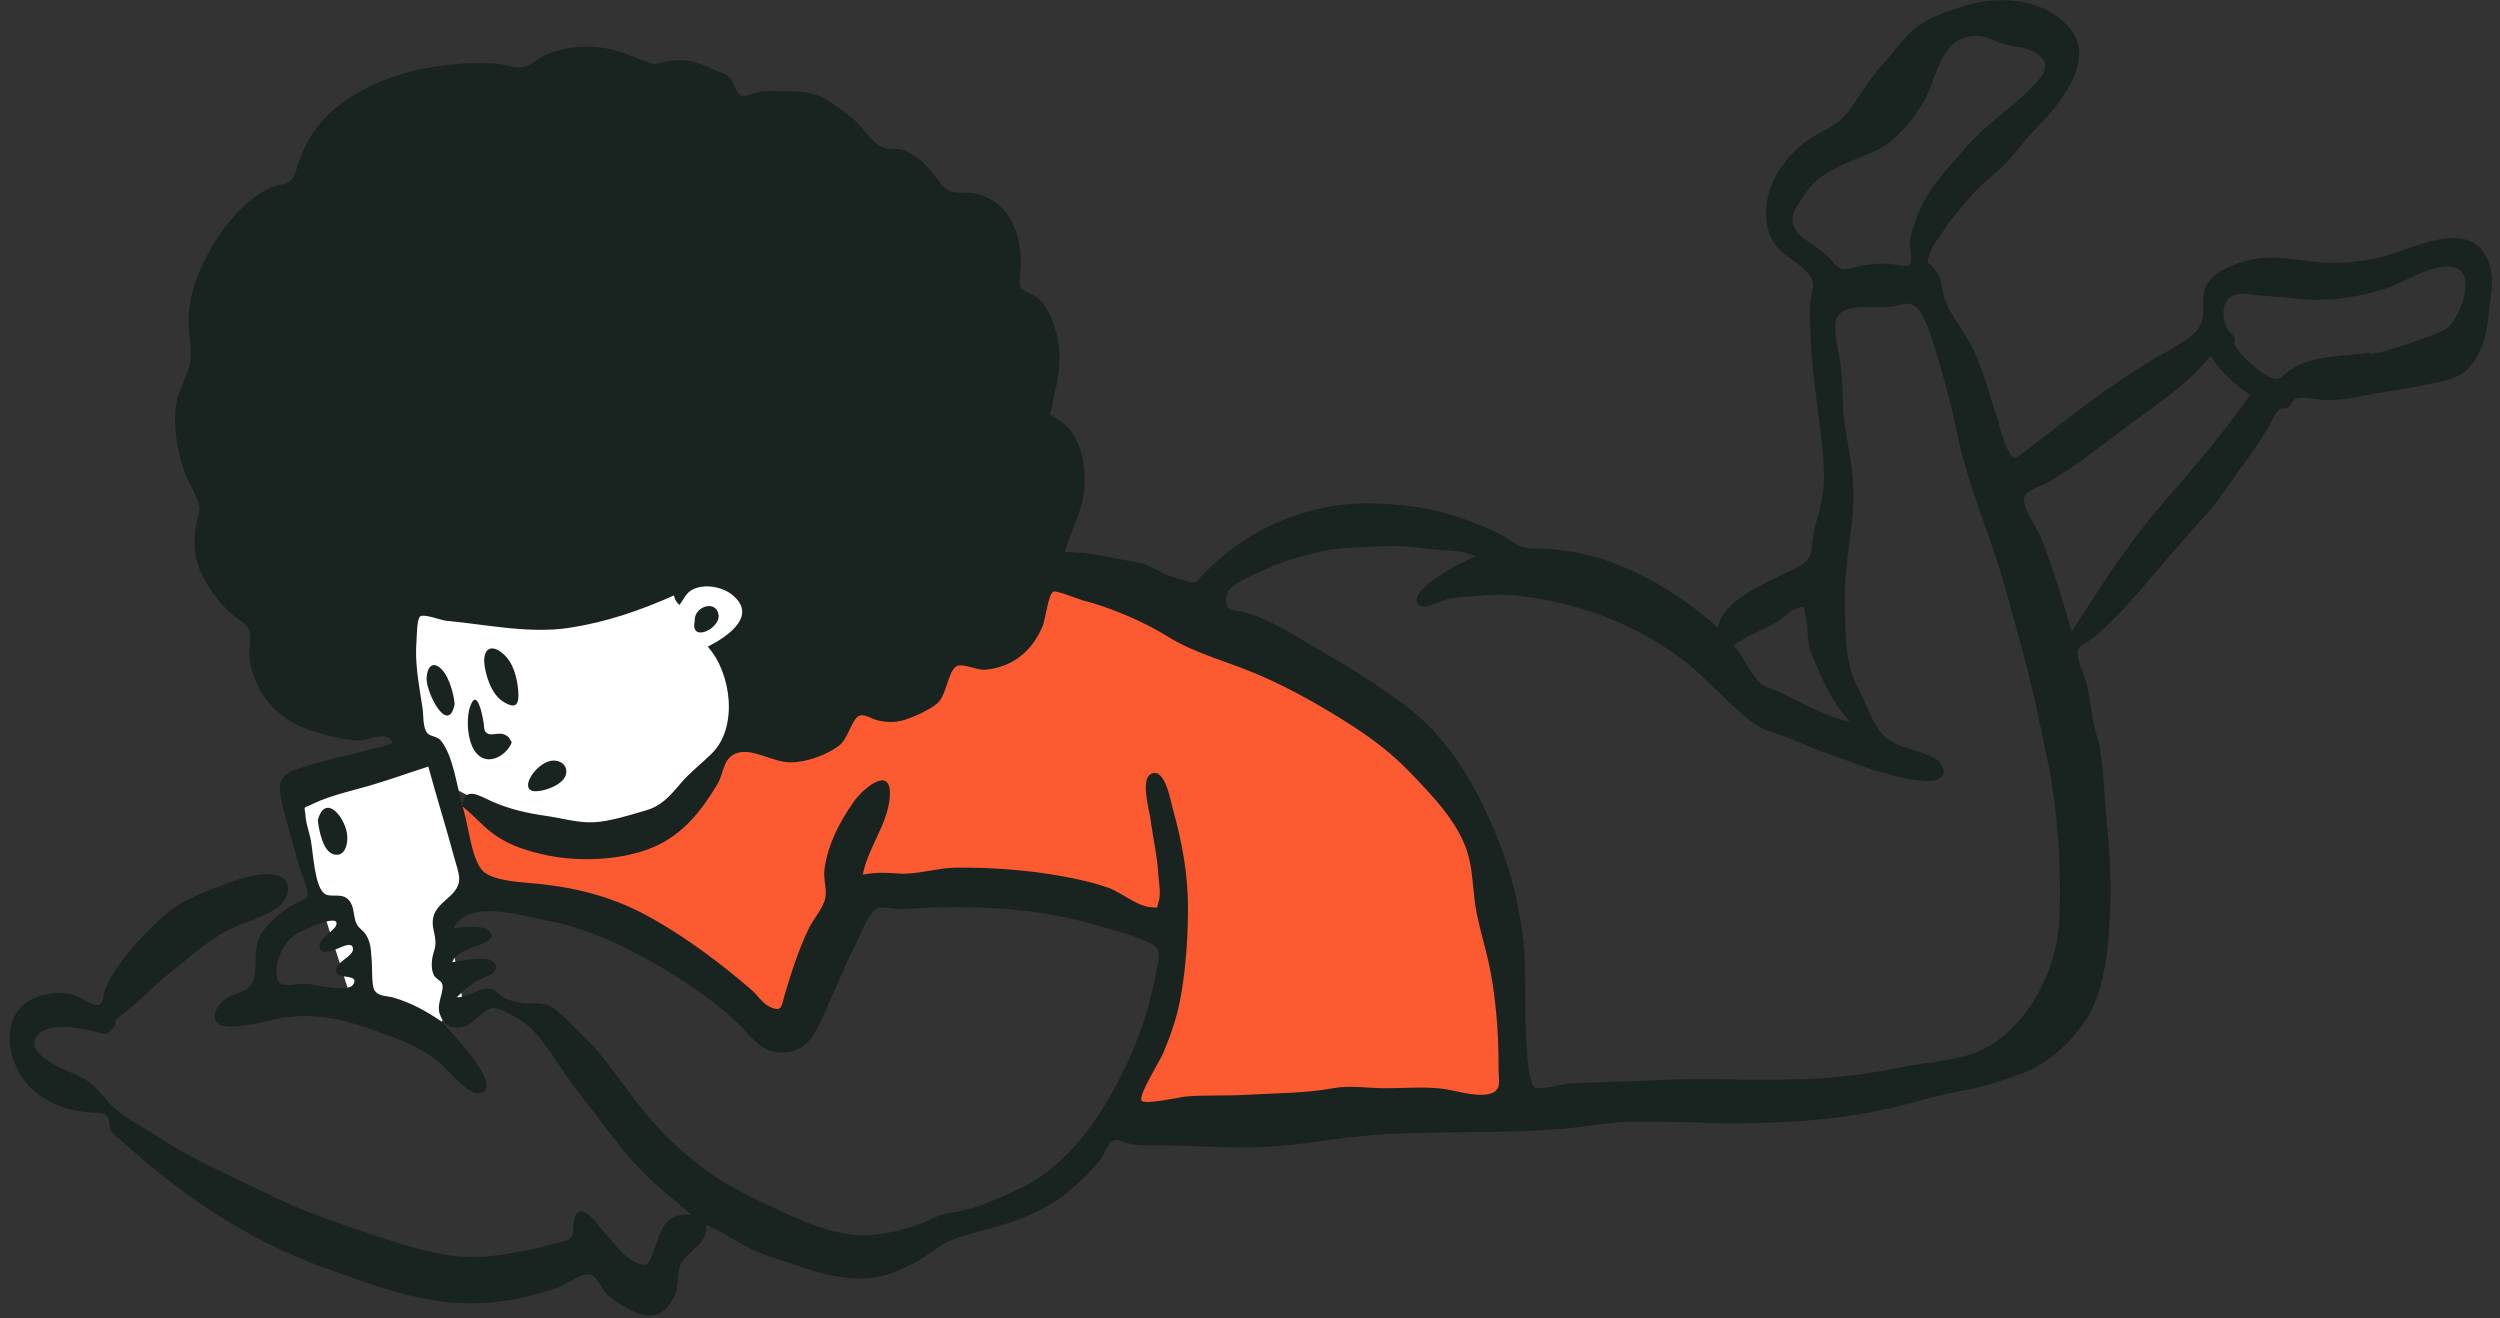
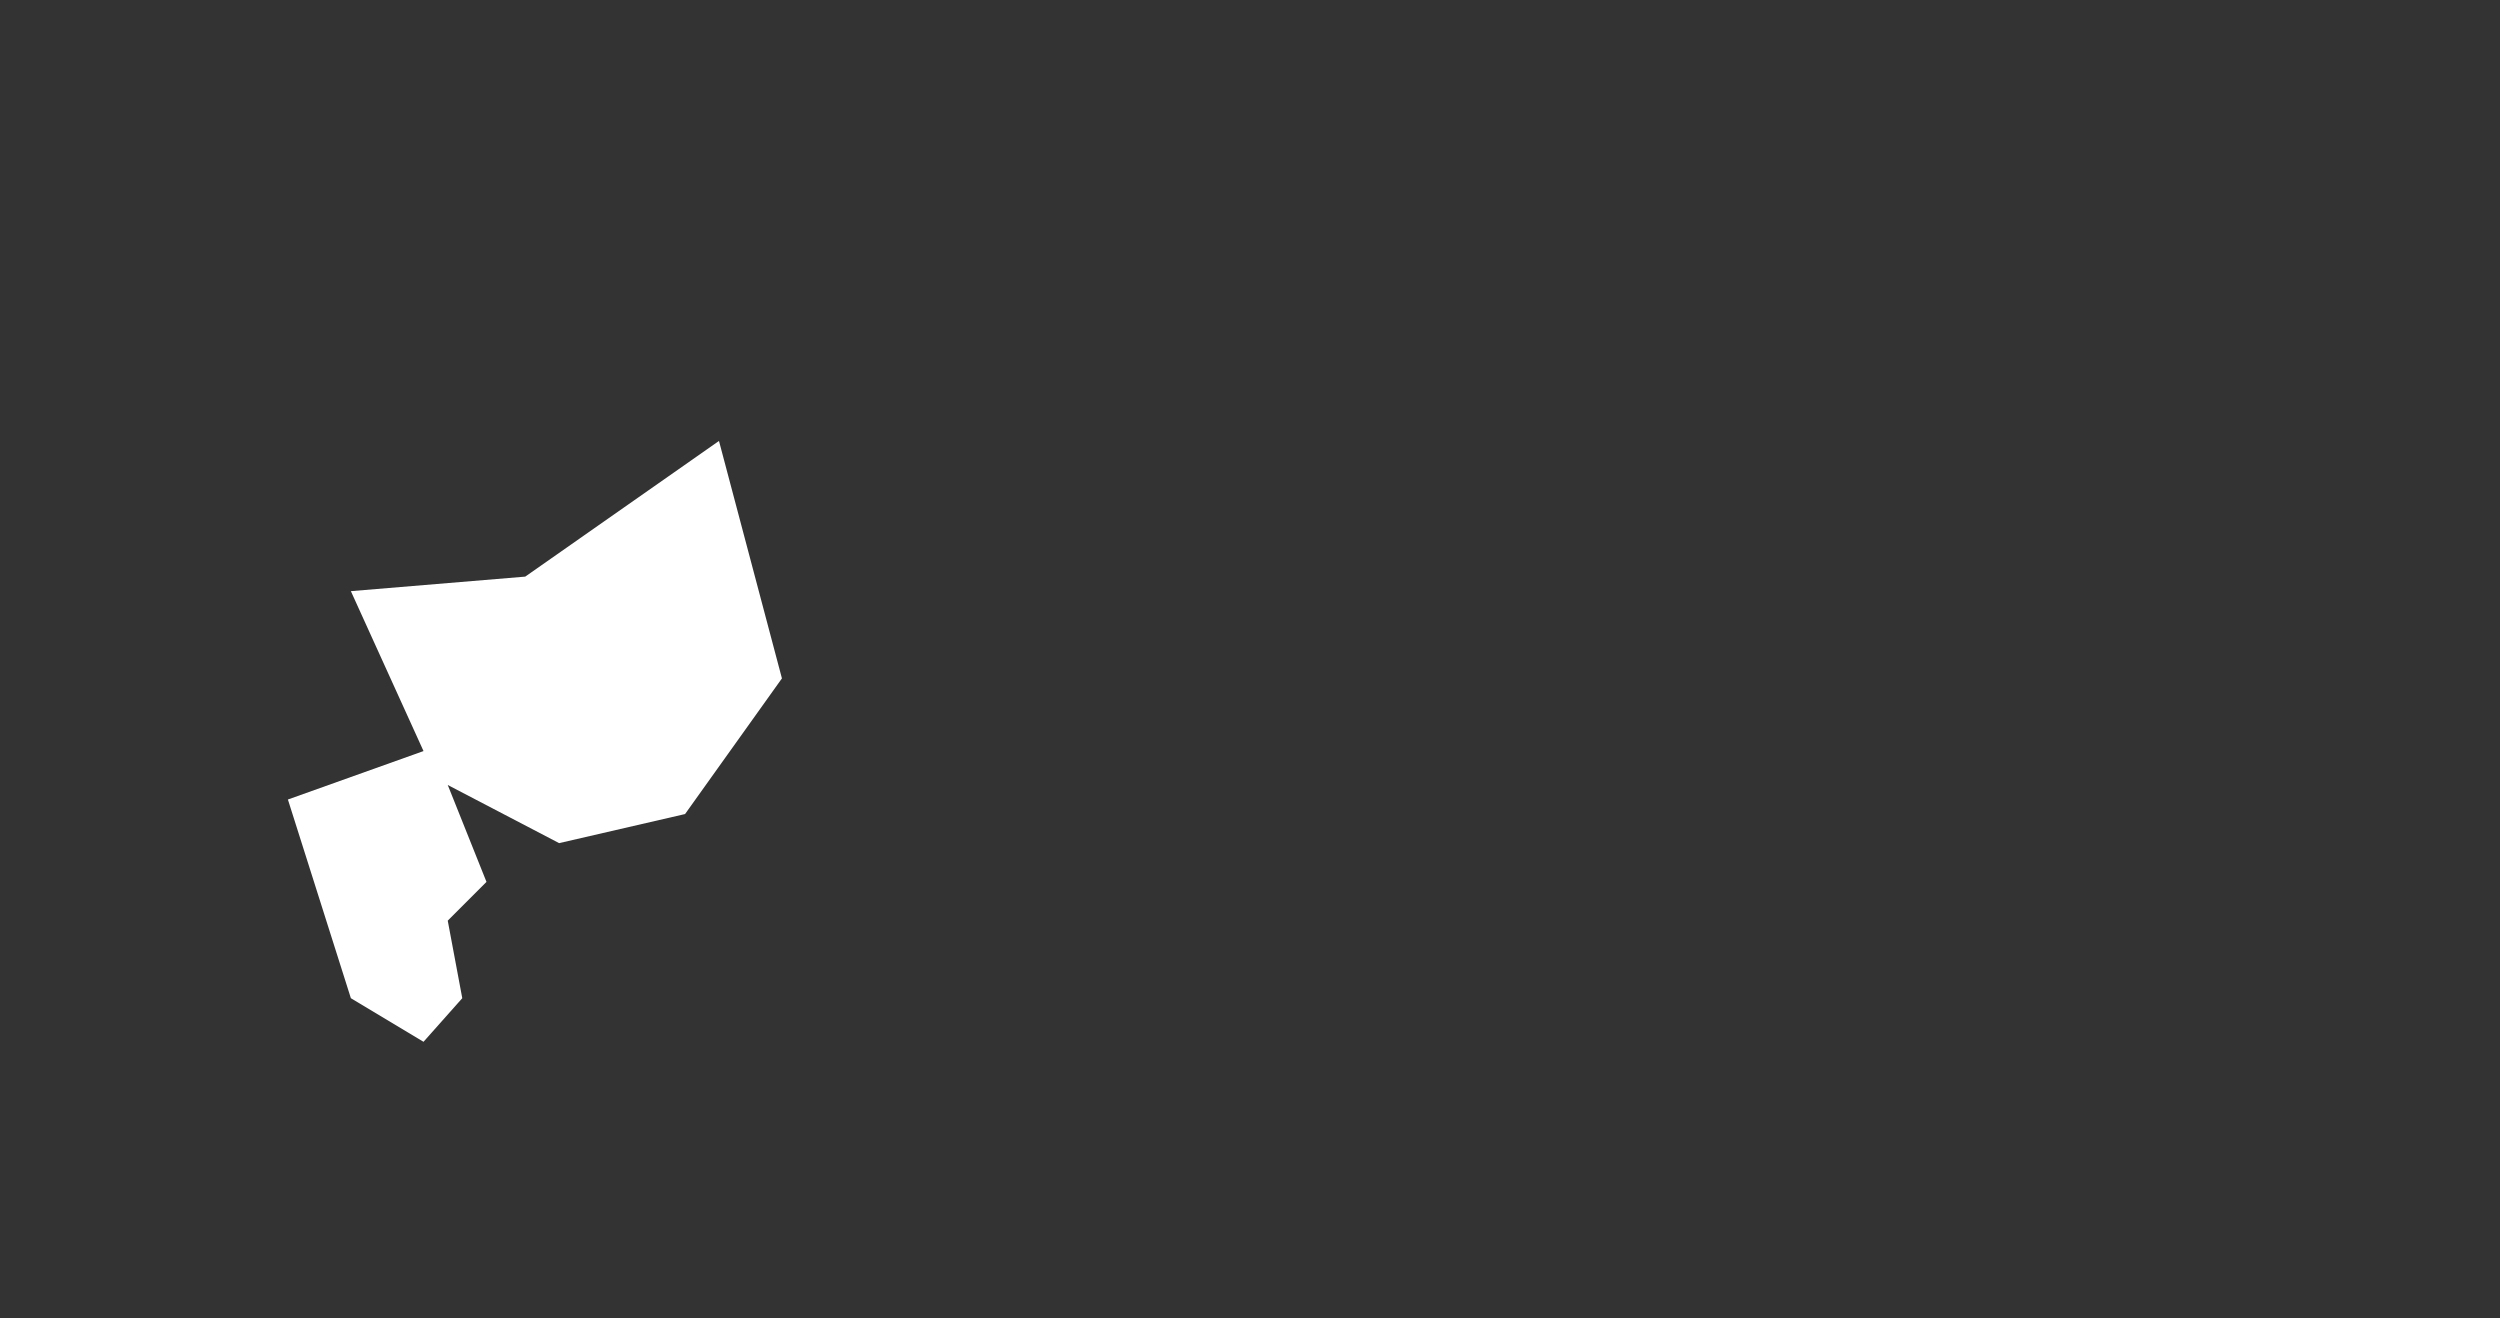
<svg xmlns="http://www.w3.org/2000/svg" width="239" height="126" viewBox="0 0 239 126" fill="none">
  <rect x="0" y="0" width="239" height="126" fill="#333333" stroke="none" />
  <g clip-path="url(#clip0_20426_14209)">
    <path d="M40.488 71.802L33.543 56.515L50.212 55.125L68.734 42.154L74.753 64.853L65.492 77.823L53.453 80.603L42.804 75.044L46.508 84.309L42.804 88.015L44.193 95.427L40.488 99.596L33.543 95.427L27.523 76.434L40.488 71.802Z" fill="white" />
-     <path fill-rule="evenodd" clip-rule="evenodd" d="M44.209 76.913L44.852 84.979L57.064 87.883L66.385 92.077L73.776 98.529L77.311 95.626L81.811 85.624L86.953 84.656L105.593 86.592L112.021 88.528L109.771 99.497L107.522 107.563L144.802 105.304L143.517 86.592L135.803 69.493L105.272 54.653L82.454 57.556L66.385 75.3L59.314 79.172L46.78 78.527" fill="#FC5A31" />
-     <path fill-rule="evenodd" clip-rule="evenodd" d="M197.928 2.779C200.44 5.834 196.74 10.154 194.641 12.286C193.623 13.321 192.779 14.517 191.783 15.578C190.8 16.626 189.566 17.451 188.682 18.462L188.01 19.228C187.268 20.074 186.502 20.969 185.909 21.884C185.418 22.641 184.69 23.487 184.447 24.366L184.411 24.496C184.123 25.558 184.395 24.95 184.827 25.577L184.935 25.74C185.331 26.333 185.484 26.441 185.631 27.314L185.645 27.404C185.801 28.392 186.022 29.116 186.556 29.961L186.798 30.339C187.606 31.593 188.442 32.801 189.006 34.2C189.831 36.246 190.414 38.324 191.071 40.429C191.327 41.25 191.499 42.191 191.913 42.947L192.003 43.11C192.482 43.959 192.615 43.905 193.323 43.364L193.456 43.261C196.065 41.261 198.703 39.146 201.422 37.24C202.98 36.147 204.598 35.078 206.241 34.121L206.38 34.042C207.557 33.373 209.816 32.248 210.359 31.077C211.107 29.46 209.942 27.977 211.546 26.488C212.591 25.519 214.294 24.982 215.655 24.746C217.579 24.414 219.705 24.889 221.627 25.061C223.57 25.235 225.47 25.045 227.375 24.648C230.292 24.039 235.896 20.67 237.786 24.717C238.596 26.451 238.077 28.368 237.909 30.152L237.898 30.265C237.763 31.847 237.299 33.527 236.314 34.828C235.189 36.315 233.55 36.393 231.846 36.788C229.987 37.218 228.084 37.396 226.217 37.778L225.751 37.878C224.758 38.102 223.779 38.211 222.759 38.258C221.852 38.3 220.544 37.932 219.747 38.048C218.993 38.158 219.25 38.636 218.72 38.966C218.505 39.1 218.067 39.004 217.933 39.112C217.564 39.409 217.457 39.667 217.189 40.204C216.335 41.91 215.043 43.573 213.945 45.136C213.021 46.453 211.95 48.065 210.862 49.24C208.556 51.732 206.317 54.477 204.041 57.08C202.883 58.404 201.494 59.813 200.149 60.952C199.734 61.303 198.894 61.62 198.682 62.112C198.379 62.813 199.203 64.357 199.395 65.062C199.852 66.738 199.914 68.469 200.399 70.12C200.842 71.627 201.016 73.264 201.12 74.842L201.134 75.067C201.367 78.786 201.875 82.314 201.756 86.037L201.726 86.929C201.623 89.82 201.432 92.618 200.422 95.476C199.408 98.345 196.37 101.468 193.545 102.525L192.988 102.732C191.514 103.278 190.113 103.764 188.609 104.067L187.832 104.224C186.398 104.513 184.921 104.822 183.517 105.224C180.438 106.104 177.193 106.718 173.995 107.02C169.903 107.405 165.633 107.442 161.551 107.3C159.69 107.236 157.777 107.232 155.94 107.237C154.036 107.243 152.243 107.618 150.34 107.818C143.624 108.523 136.527 107.956 129.815 108.646C126.498 108.986 123.185 109.642 119.811 109.681C116.789 109.716 113.725 109.517 110.77 109.503C109.833 109.499 109.017 109.574 108.08 109.359C107.587 109.245 106.892 108.804 106.394 109.058C105.958 109.281 105.63 110.218 105.36 110.617C104.77 111.49 104.051 112.192 103.292 112.915C100.415 115.659 97.564 116.665 93.871 117.667L92.953 117.913C91.429 118.324 90.561 118.612 89.212 119.573L89.102 119.653C87.86 120.554 86.603 121.201 85.174 121.733C82.415 122.758 79.17 121.994 76.556 121.108L76.43 121.065C75.155 120.627 73.814 120.229 72.511 119.709C70.735 119.002 69.27 117.826 67.52 117.103C67.721 118.971 65.696 119.598 65.082 120.854C64.685 121.665 64.925 122.938 64.502 123.855C64.11 124.706 63.503 125.51 62.557 125.732C61.267 126.035 58.962 124.6 58.056 123.762C57.553 123.297 57.104 122.059 56.488 121.853C55.685 121.584 54.213 122.773 53.453 123.041C49.815 124.326 46.129 124.932 42.223 124.42C38.265 123.901 34.637 122.495 30.926 121.162C23.657 118.551 17.331 114.252 11.639 109.076C11.322 108.787 10.863 108.531 10.644 108.153C10.454 107.824 10.47 107.045 10.346 106.861C9.975 106.314 9.419 106.41 8.724 106.358C6.575 106.196 4.868 105.676 3.202 104.236C0.581 101.968 -0.389 96.68 3.63 95.275C4.657 94.916 5.788 94.845 6.85 95.066C7.288 95.157 8.917 96.145 9.333 96.079C9.964 95.979 9.841 95.166 10.009 94.732C10.434 93.631 11.032 92.663 11.754 91.729C12.952 90.177 14.413 88.617 15.912 87.354C17.294 86.189 18.794 85.574 20.401 84.95L21.431 84.55C22.776 84.033 25.181 83.239 26.51 83.679C28.312 84.275 27.43 86.245 26.295 86.934C24.674 87.919 22.728 88.322 21.085 89.318C19.272 90.417 17.616 91.923 15.957 93.244C14.622 94.307 13.465 95.62 12.109 96.639L11.921 96.782C11.573 97.052 11.144 97.406 11.05 97.531C11.011 97.583 11.059 98.004 10.881 98.19L10.578 98.51C10.137 98.964 10.097 98.889 9.22 98.668L8.808 98.567C7.284 98.206 4.286 97.624 3.4 99.254C2.55 100.818 6.029 102.227 7.171 102.704C8.848 103.404 9.24 104.107 10.438 105.441C11.627 106.765 13.577 107.679 15.095 108.661L15.241 108.756C18.564 110.959 22.3 112.521 25.858 114.271C28.951 115.792 32.25 116.932 35.49 118.006L36.653 118.391C38.832 119.11 41.443 119.882 43.729 120.103C45.885 120.313 47.915 119.997 50.018 119.595L50.455 119.511C51.359 119.335 52.041 119.2 52.986 118.867C53.407 118.718 54.094 118.696 54.428 118.436C54.947 118.033 54.731 117.712 54.823 117.023C55.221 114.035 57.275 117.308 58.215 118.348L58.243 118.379C58.957 119.155 59.661 120.108 60.601 120.599L60.724 120.662C61.775 121.183 61.991 120.899 62.35 119.963L62.418 119.784C63.107 117.916 63.426 115.855 66.099 116.128C63.941 114.281 61.885 112.712 60.038 110.493C58.217 108.303 56.513 105.95 54.766 103.7C53.334 101.855 52.087 99.31 50.228 97.855L50.138 97.787C49.476 97.299 47.822 96.336 47.174 96.358C46.156 96.391 45.252 98.054 44.156 98.193C42.945 98.346 42.388 97.923 42.042 96.939C41.683 95.918 42.541 94.744 42.251 94.002C42.17 93.795 41.655 93.548 41.496 93.248C41.256 92.798 41.239 92.206 41.31 91.707C41.417 90.963 41.681 90.659 41.624 89.911C41.559 89.041 41.178 88.404 41.478 87.495C41.793 86.539 42.763 86.015 43.368 85.309C44.266 84.26 43.832 83.465 43.469 82.138L43.448 82.062C42.661 79.125 41.744 76.222 40.946 73.286C39.11 73.868 37.315 74.526 35.47 75.068C33.76 75.57 31.66 76.022 30.036 76.789L29.751 76.928C28.88 77.343 29.139 76.958 29.209 78.016C29.256 78.727 29.556 79.52 29.695 80.22C29.953 81.514 30.065 84.852 31.077 85.47C31.69 85.844 32.677 85.3 33.351 86.056C33.918 86.692 33.748 87.616 34.09 88.323C34.302 88.762 34.713 88.929 34.968 89.333C35.484 90.148 35.448 90.837 35.53 91.735L35.539 91.832C35.598 92.428 35.507 94.211 35.803 94.674C36.198 95.291 36.98 95.184 37.64 95.376C39.303 95.861 40.834 96.704 42.246 97.686L42.295 97.745C43.186 98.791 48.178 103.846 45.946 104.501C44.846 104.823 42.9 102.344 42.108 101.67C40.882 100.626 39.596 99.94 38.1 99.364L37.251 99.038C33.929 97.772 30.835 96.74 27.169 97.278C25.465 97.528 23.394 98.284 21.681 98.117C19.958 97.95 20.404 96.412 21.482 95.553C22.445 94.786 23.787 95.002 24.21 93.715C24.636 92.415 24.178 90.772 24.863 89.47C25.448 88.357 26.826 87.203 27.89 86.558C28.355 86.277 29.15 86.081 29.392 85.667C29.587 85.335 28.808 83.466 28.667 83.005L28.658 82.976C28.102 80.994 27.496 79.009 27.025 77.005L26.958 76.716C26.582 75.046 26.579 74.149 28.43 73.511C31.414 72.482 34.542 72.001 37.528 71.055C36.998 69.675 35.344 70.836 34.156 70.788C32.701 70.729 31.017 70.25 29.631 69.803C26.485 68.787 24.344 66.254 23.858 62.987C23.751 62.271 24.088 60.834 23.827 60.2C23.581 59.602 22.886 59.311 22.377 58.884C21.067 57.785 19.907 56.277 19.2 54.716C18.492 53.151 18.442 51.394 18.854 49.742L18.896 49.576C19.095 48.813 19.188 48.652 18.888 47.847C18.517 46.852 17.912 45.966 17.569 44.943C17.009 43.268 16.703 41.462 16.734 39.693C16.768 37.709 17.564 36.819 18.091 35.069C18.506 33.688 17.939 31.779 18.034 30.247C18.156 28.286 18.657 26.71 19.523 24.965C20.854 22.283 22.961 19.409 25.704 18.003C26.246 17.724 27.137 17.708 27.622 17.385C28.224 16.983 28.271 16.391 28.507 15.687C29.069 14.009 29.771 12.649 30.987 11.367C34.93 7.206 41.839 5.732 47.38 6.083C48.375 6.147 49.324 6.618 50.267 6.341C50.92 6.149 51.613 5.468 52.286 5.186C53.139 4.829 53.993 4.62 54.91 4.528C56.722 4.348 58.196 4.539 59.865 5.151C60.496 5.382 61.099 5.635 61.721 5.885C62.702 6.282 62.646 6.093 63.569 5.909C65.407 5.543 66.464 5.814 68.093 6.599C68.527 6.808 69.214 6.963 69.587 7.256C70.115 7.672 70.331 8.933 70.919 9.169C71.245 9.3 72.254 8.818 72.675 8.75C73.417 8.629 74.144 8.735 74.883 8.727L75.137 8.725C76.368 8.722 77.65 8.802 78.767 9.38C79.667 9.846 80.749 10.745 81.524 11.343C82.595 12.171 83.265 13.736 84.603 14.17C85.127 14.34 85.694 14.168 86.229 14.313C86.926 14.501 87.596 15.007 88.161 15.453C89.132 16.221 89.954 18.006 90.944 18.318C91.605 18.526 92.632 18.309 93.388 18.524C94.336 18.795 95.123 19.188 95.826 19.906C97.167 21.276 97.546 23.301 97.603 25.159C97.619 25.66 97.31 27.072 97.61 27.516C97.876 27.91 98.879 28.138 99.288 28.542C100.565 29.807 101.141 31.915 101.27 33.648C101.414 35.564 100.939 36.931 100.59 38.735L100.557 38.911C100.342 40.071 100.065 39.36 101 39.996L101.216 40.146C101.811 40.565 102.241 40.903 102.647 41.589C103.573 43.154 103.806 45 103.653 46.784C103.462 49.01 102.334 50.669 101.827 52.775C104.164 52.775 106.682 53.393 108.966 53.824C109.809 53.983 110.462 54.447 111.209 54.819C111.855 55.139 112.336 55.176 112.945 55.389L113.35 55.529C114.374 55.875 114.24 55.709 115.159 54.765C119.244 50.573 125.057 48.042 130.919 48.125C134.189 48.17 137.352 48.602 140.409 49.78L140.96 49.992C142.073 50.423 143.245 50.903 144.209 51.559L144.428 51.707C145.539 52.446 145.806 52.438 147.426 52.472C153.66 52.602 159.709 55.952 164.245 60.012C164.646 57.319 168.973 55.692 171.14 54.564L171.212 54.526C171.943 54.141 172.616 53.94 172.976 53.217C173.312 52.541 173.292 51.149 173.518 50.353L173.607 50.035C173.996 48.635 174.406 46.989 174.371 45.557C174.264 41.09 173.231 36.643 173.097 32.166C173.063 31.042 172.936 29.78 173.085 28.666C173.206 27.769 173.615 27.21 173.027 26.379C171.91 24.803 169.85 24.41 169.158 22.334C168.042 18.991 169.959 15.571 172.576 13.582C174.083 12.437 175.555 12.195 176.763 10.589C177.851 9.143 178.77 7.433 180.01 6.118C181.049 5.016 181.996 3.539 183.188 2.622C184.41 1.681 186.203 1.045 187.662 0.599C191.164 -0.474 195.464 -0.218 197.928 2.779ZM88.465 86.781C87.65 86.816 86.831 86.908 86.014 86.907C85.518 86.906 84.364 86.638 83.917 86.827C83.023 87.206 82.299 89.277 81.882 90.103C80.528 92.783 79.462 95.593 78.142 98.283C77.455 99.682 76.43 100.603 74.809 100.625C72.993 100.65 72.138 99.486 70.986 98.291C68.688 95.909 65.595 93.86 62.743 92.203C59.724 90.45 56.138 88.75 52.695 88.087L52.336 88.02C49.931 87.555 44.764 85.87 43.371 88.743L43.756 88.692C44.784 88.563 46.885 88.384 46.987 89.451C47.075 90.373 43.665 90.531 43.244 91.977C44.135 91.908 47.213 91.048 47.43 92.374C47.544 93.079 46.258 93.434 45.806 93.672C44.91 94.144 44.37 94.634 43.664 95.343C44.753 95.343 45.826 94.417 46.86 94.514C47.287 94.554 47.8 95.192 48.187 95.386C48.738 95.662 49.332 95.799 49.939 95.875C51.26 96.038 52.06 95.665 53.114 96.527C54.059 97.3 55.043 98.321 55.914 99.181C57.774 101.019 59.305 103.351 60.901 105.416C62.871 107.965 64.917 109.988 67.537 111.898C69.303 113.184 71.088 114.095 73.021 115.019L74.249 115.602C76.621 116.724 79.603 118.026 82.293 118.088C84.387 118.136 86.993 117.481 88.932 116.597L89.073 116.532C90.209 115.999 90.621 116 91.758 115.789C93.522 115.461 95.563 114.514 97.196 113.771C102.324 111.436 105.573 106.349 107.885 101.369C109.16 98.624 109.971 95.939 110.519 92.986L110.648 92.286C110.901 90.958 110.987 90.576 109.504 89.946C107.958 89.29 106.294 88.869 104.678 88.411L104.376 88.325C99.361 86.88 93.644 86.561 88.465 86.781ZM100.717 56.554C100.205 56.785 99.933 59.246 99.703 59.795C98.679 62.242 96.861 63.769 94.195 64.024C93.368 64.103 92.018 63.349 91.425 63.705C90.631 64.183 90.487 66.464 89.633 67.212C88.846 67.901 87.207 68.63 86.198 68.895C85.419 69.099 84.647 69.043 83.871 68.863C83.428 68.76 82.583 68.213 82.15 68.419C81.412 68.771 81.064 70.645 80.221 71.28C78.989 72.21 77.032 72.898 75.524 72.88C73.969 72.862 72.094 71.633 70.709 71.927C69.065 72.276 69.281 73.807 68.563 75.003C67.039 77.543 65.307 79.731 62.567 80.944C59.602 82.255 55.354 82.422 52.245 81.755C50.555 81.392 48.858 80.879 47.432 79.91C46.296 79.137 45.443 78.109 44.39 77.236L44.218 77.096L44.262 77.248L44.298 77.365C44.799 78.964 45.022 81.802 46.018 83.106C46.909 84.273 50.003 84.338 51.492 84.495C55.484 84.916 58.917 85.851 62.438 87.855C65.808 89.773 68.887 92.093 71.805 94.595C72.404 95.108 72.883 95.932 73.608 96.263L73.722 96.313C74.787 96.76 74.707 96.137 75.01 95.117C75.652 92.953 76.334 90.815 77.313 88.775C77.732 87.9 78.686 86.817 78.891 85.889C79.086 84.998 78.684 84.026 78.821 83.069C79.158 80.711 80.205 78.691 81.525 76.778L81.623 76.638C82.571 75.282 85.409 72.973 85.046 76.387C84.779 78.908 82.939 81.141 82.487 83.618C83.882 83.358 84.757 83.433 86.012 83.513C87.725 83.621 89.674 82.95 91.44 82.945C94.826 82.934 98.16 83.155 101.488 83.759C103.03 84.038 104.497 84.355 105.983 84.882C107.151 85.297 108.703 86.618 109.947 86.718L110.05 86.727C110.825 86.799 110.545 86.879 110.78 86.14C111 85.452 110.781 84.234 110.723 83.476L110.717 83.391C110.62 81.801 110.257 80.251 110.039 78.675L109.997 78.359C109.907 77.636 109.045 74.623 109.954 74.039C111.331 73.155 111.916 76.575 112.1 77.258L112.106 77.28C113.014 80.5 113.598 83.673 113.571 87.04C113.547 89.951 113.354 92.75 112.81 95.644C112.488 97.354 111.898 98.996 111.236 100.6C110.887 101.444 108.841 104.646 109.126 105.209C109.354 105.661 112.83 104.875 113.365 104.829C115.268 104.666 117.175 104.779 119.08 104.666C121.896 104.499 124.733 104.533 127.429 104.036C129.037 103.74 130.743 104.023 132.349 104.034C134.121 104.045 135.833 103.881 137.616 104.051C138.97 104.179 141.002 104.894 142.308 104.597C143.623 104.298 143.264 103.427 143.26 102.103L143.26 102.034C143.282 98.743 142.989 94.954 142.254 91.754C141.867 90.066 141.346 88.433 141.068 86.717C140.79 85.001 140.804 83.146 140.287 81.484C139.369 78.536 136.846 75.976 134.757 73.797C132.606 71.555 130.214 69.927 127.576 68.319C125.334 66.952 122.964 65.669 120.535 64.6C117.619 63.317 114.308 62.526 111.606 60.836C109.357 59.43 106.105 58.044 103.51 57.393L103.448 57.375C102.921 57.217 100.994 56.429 100.717 56.554ZM180.811 29.303L180.697 29.317C178.802 29.531 175.443 28.703 175.445 31.233C175.445 32.648 175.915 34.133 176.048 35.55C176.205 37.221 176.096 38.903 176.351 40.568C176.763 43.263 177.367 45.752 177.165 48.522C176.944 51.532 176.317 54.424 176.376 57.477L176.383 57.96C176.418 60.64 176.354 63.229 177.579 65.702L177.654 65.85C178.237 66.976 178.709 68.299 179.35 69.352C180.1 70.586 180.75 70.948 182.092 71.445L182.214 71.488C183.118 71.794 185.027 72.2 185.546 73.001C186.332 74.212 185.283 74.702 184.249 74.661C181.057 74.534 177.779 73.108 174.786 72.067C173.377 71.577 172.022 70.96 170.638 70.425C169.532 69.997 168.63 69.85 167.625 69.121C165.174 67.344 163.282 64.888 160.865 63.065C156.292 59.617 150.809 57.558 145.066 56.948C143.588 56.79 142.444 56.861 140.964 56.986C140.145 57.056 139.335 57.078 138.524 57.229C138.056 57.316 136.295 58.153 135.929 57.979C133.553 56.849 140.281 53.408 141.037 53.22C140.081 52.547 138.096 52.663 136.949 52.513L136.463 52.449C135.169 52.283 133.898 52.143 132.584 52.215C130.517 52.328 128.319 52.267 126.291 52.714C123.84 53.252 121.515 54.07 119.293 55.208L118.687 55.523C117.982 55.897 117.202 56.393 117.208 57.347C117.215 58.4 117.634 58.227 118.658 58.461C121.356 59.075 123.858 60.837 126.265 62.219L126.433 62.315C129.048 63.797 131.653 65.463 134.079 67.24C138.731 70.646 141.386 75.547 143.452 80.874C144.521 83.629 145.296 86.847 145.617 89.783C145.96 92.908 145.701 96.05 145.902 99.173L145.946 99.798C146.009 100.797 146.137 103.482 146.677 103.927C147.118 104.291 149.308 103.641 149.925 103.598C152.29 103.435 154.668 103.437 156.998 103.326L157.632 103.292C162.981 102.984 168.465 103.414 173.863 103.097C176.443 102.945 178.944 102.592 181.471 102.087L181.87 102.006C184.345 101.497 187.43 101.436 189.687 100.259C194.033 97.993 196.683 92.531 196.874 87.906C197.08 82.892 196.738 77.436 195.686 72.441C195.134 69.822 194.656 67.329 194.006 64.742C193.28 61.844 192.464 58.959 191.666 56.097C190.292 51.171 188.154 46.582 187.13 41.533C186.596 38.902 185.852 36.158 185.067 33.571L184.936 33.142C184.629 32.143 184.024 30.245 183.309 29.486C182.558 28.689 181.928 29.146 180.811 29.303ZM28.313 89.297C27.187 90.019 26.374 91.641 26.426 92.978C26.426 94.743 27.89 93.991 29.27 94.055C30.11 94.094 33.216 94.956 33.762 94.124C34.414 93.13 32.453 93.573 32.205 93.04C31.703 91.962 34.004 91.506 33.723 90.572C33.442 89.638 31.104 91.794 30.602 90.709C30.138 89.704 32.5 88.836 32.138 88.144C31.83 87.558 28.712 89.042 28.313 89.297ZM33.206 80.101C33.2 80.853 32.941 81.854 32.007 81.7C30.839 81.509 30.485 79.266 30.379 78.418C31.126 75.624 33.219 78.387 33.206 80.101ZM67.099 56.091C65.749 56.302 65.597 56.907 64.966 57.835C64.678 57.605 64.499 57.301 64.431 56.921C61.24 58.359 57.92 59.483 54.459 60.015C50.603 60.608 46.58 59.711 42.662 59.345C42.155 59.298 40.599 58.671 40.185 58.92C39.843 59.126 39.849 60.856 39.821 61.191C39.631 63.47 40.065 65.484 40.4 67.716C40.489 68.309 40.401 69.596 40.869 70.103C41.199 70.459 41.784 70.33 42.201 70.868C43.3 72.288 43.659 75.01 44.159 76.88L44.205 77.049L44.208 77.016C44.367 75.107 45.859 76.088 46.968 76.588C48.637 77.341 50.385 77.743 52.189 77.996C53.64 78.2 55.287 78.686 56.775 78.609C58.339 78.527 60.262 77.908 61.784 77.462C63.226 77.04 64.022 76.126 65.017 74.95C65.968 73.827 67.003 73.058 68.029 72.055C70.614 69.53 69.906 64.297 67.661 61.826L67.828 61.739C69.661 60.77 72.545 58.779 69.865 56.761C69.151 56.223 67.96 55.956 67.099 56.091ZM53.057 72.714C53.773 72.768 54.288 73.307 54.099 74.05C53.861 74.989 52.23 75.577 51.415 75.629C49.255 75.888 51.298 72.581 53.057 72.714ZM46.233 69.103L46.247 69.213C46.302 69.694 46.266 70 46.706 70.164C47.067 70.3 47.749 70.021 48.192 70.209C48.635 70.397 48.649 70.511 48.921 70.953C48.613 71.918 47.2 73.008 46.066 72.428C44.656 71.707 44.525 68.863 44.912 67.649L44.951 67.531C45.589 65.699 46.12 68.306 46.233 69.103ZM171.605 58.241C171.017 58.455 170.498 59.061 169.972 59.391C168.573 60.269 167.042 60.735 165.702 61.696C166.659 62.729 167.16 64.13 168.095 65.125C168.68 65.747 169.391 65.816 170.095 66.154C172.151 67.141 174.57 68.529 176.841 69.001C175.553 67.493 174.721 66.124 173.952 64.321L173.878 64.145C173.596 63.468 173.242 62.753 173.03 62.051C172.727 61.045 172.89 59.98 172.634 58.987C172.357 57.916 172.739 57.829 171.605 58.241ZM42.354 64.134C42.952 64.84 43.412 66.432 43.462 67.334C42.832 70.357 40.72 66.186 40.784 64.832L40.792 64.718C40.885 63.557 41.526 63.156 42.354 64.134ZM48.075 62.48C49.074 63.333 49.417 64.742 49.532 65.931L49.541 66.022C49.656 67.33 49.358 67.886 48.056 67.045C46.916 66.309 46.345 64.349 46.286 63.2C46.286 61.891 47.082 61.633 48.075 62.48ZM68.689 58.736C68.945 60.101 65.924 61.504 66.417 59.366C66.318 58.002 68.417 57.29 68.689 58.736ZM211.326 34.034C209.044 36.822 206.281 38.591 203.426 40.698C200.896 42.564 198.488 44.58 195.75 46.129C194.946 46.584 193.629 46.848 193.483 47.694C193.347 48.488 194.821 50.623 195.162 51.484C196.312 54.39 197.161 57.372 198.06 60.371L198.792 59.229C201.236 55.422 203.742 51.598 206.728 48.162L207.398 47.39C210.082 44.289 212.796 41.061 215.135 37.743C213.601 36.808 212.33 35.519 211.326 34.034ZM228.052 27.606C225.511 28.401 222.583 28.848 219.935 28.577C218.906 28.472 217.89 28.382 216.857 28.311L216.339 28.277C215.432 28.221 213.897 27.778 213.116 28.478C212.378 29.14 212.467 30.456 212.843 31.279C213.086 31.81 213.424 31.896 213.644 32.337C213.715 32.478 213.505 32.723 213.687 33.057C214.189 33.975 215.898 35.509 216.819 35.976C218 36.576 218.177 35.878 219.097 35.274C221.036 34.002 224.292 33.979 226.563 33.75C226.609 34.239 233.191 31.889 233.84 31.457C235.055 30.651 236.479 26.94 235.186 25.84C233.626 24.512 229.561 27.133 228.052 27.606ZM183.793 9.916C182.993 11.191 181.929 12.561 180.748 13.515C179.413 14.593 177.681 15.011 176.155 15.749L175.913 15.867C174.67 16.477 173.566 17.12 172.76 18.262L172.54 18.581C171.93 19.453 171.03 20.602 171.491 21.664C172.001 22.839 174.011 23.663 174.884 24.684L174.99 24.807C176.088 26.073 176.142 25.802 177.888 25.425C178.788 25.231 179.642 25.171 180.562 25.203C180.934 25.215 182.189 25.58 182.519 25.335C182.941 25.022 182.526 23.72 182.579 23.213C182.661 22.443 182.934 21.648 183.194 20.921C184.223 18.037 186.179 16.135 188.081 13.948C190.121 11.601 192.917 9.954 194.927 7.597C196.037 6.295 195.532 5.375 194.009 4.766C193.235 4.456 192.327 4.457 191.533 4.211C190.712 3.956 189.98 3.453 189.1 3.443C185.359 3.293 185.24 7.607 183.793 9.916Z" fill="#192320" />
  </g>
  <defs>
    <clipPath id="clip0_20426_14209">
      <rect width="238" height="126" fill="white" transform="translate(0.666)" />
    </clipPath>
  </defs>
</svg>